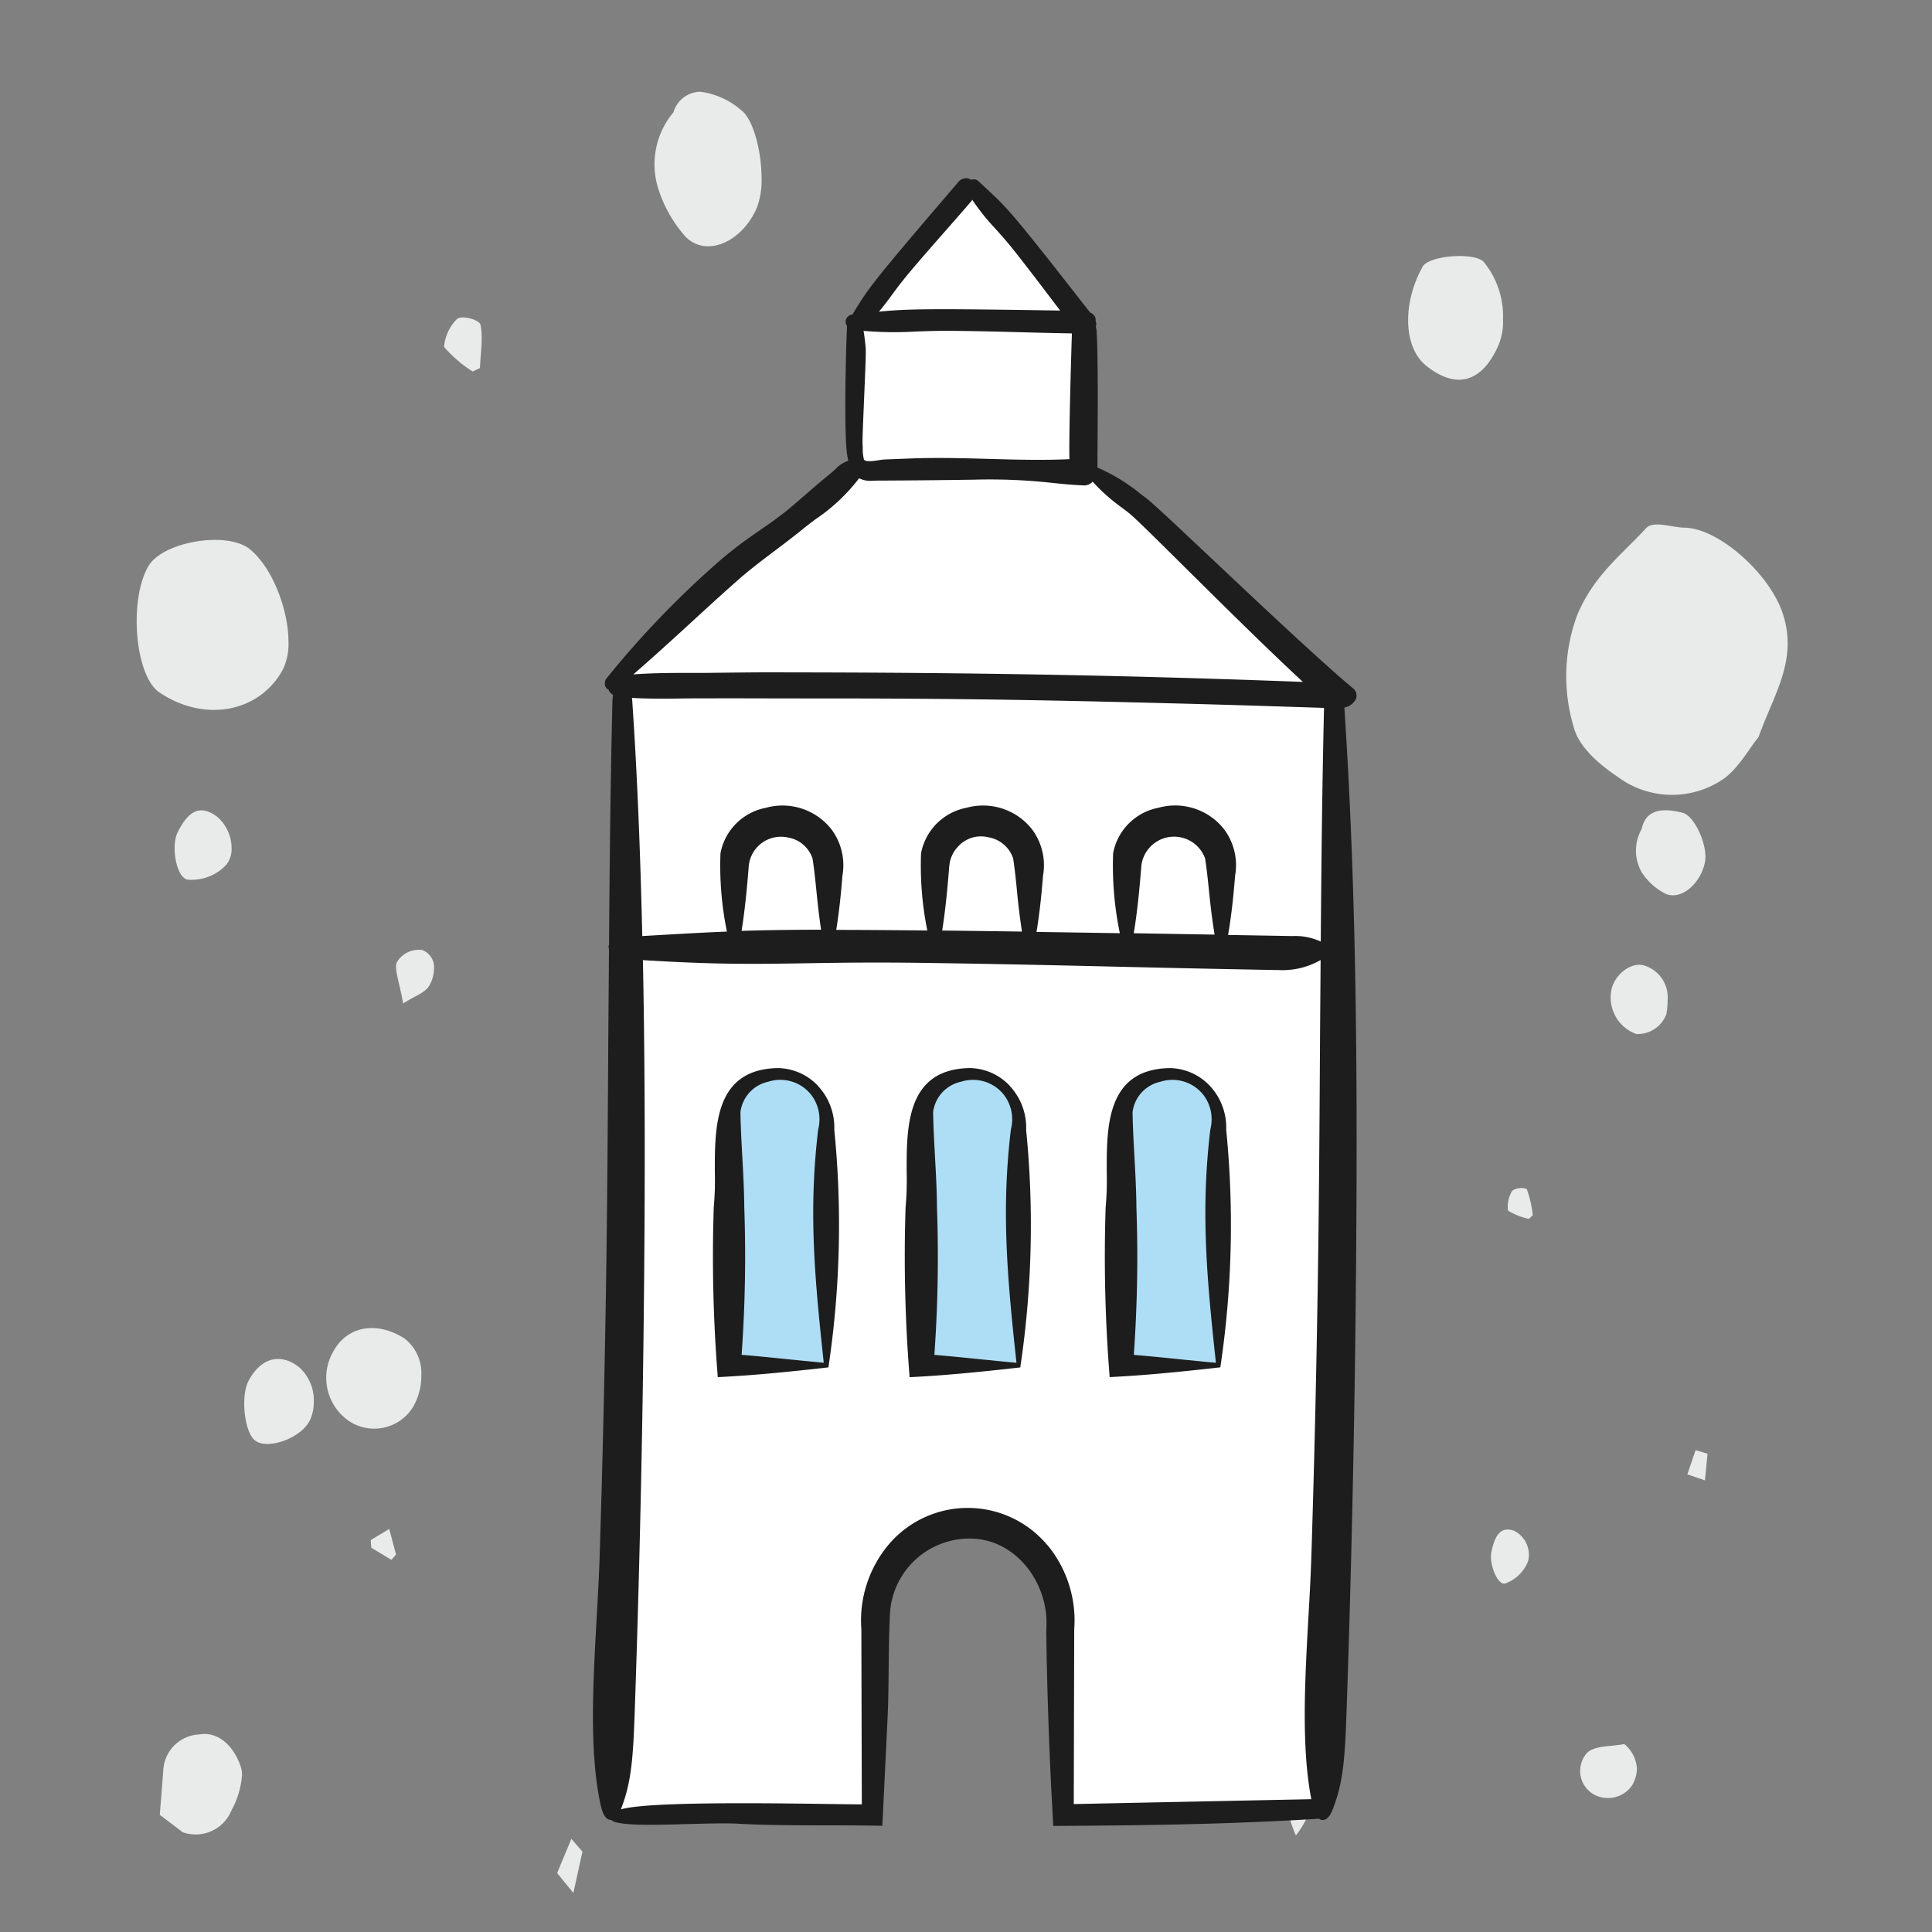
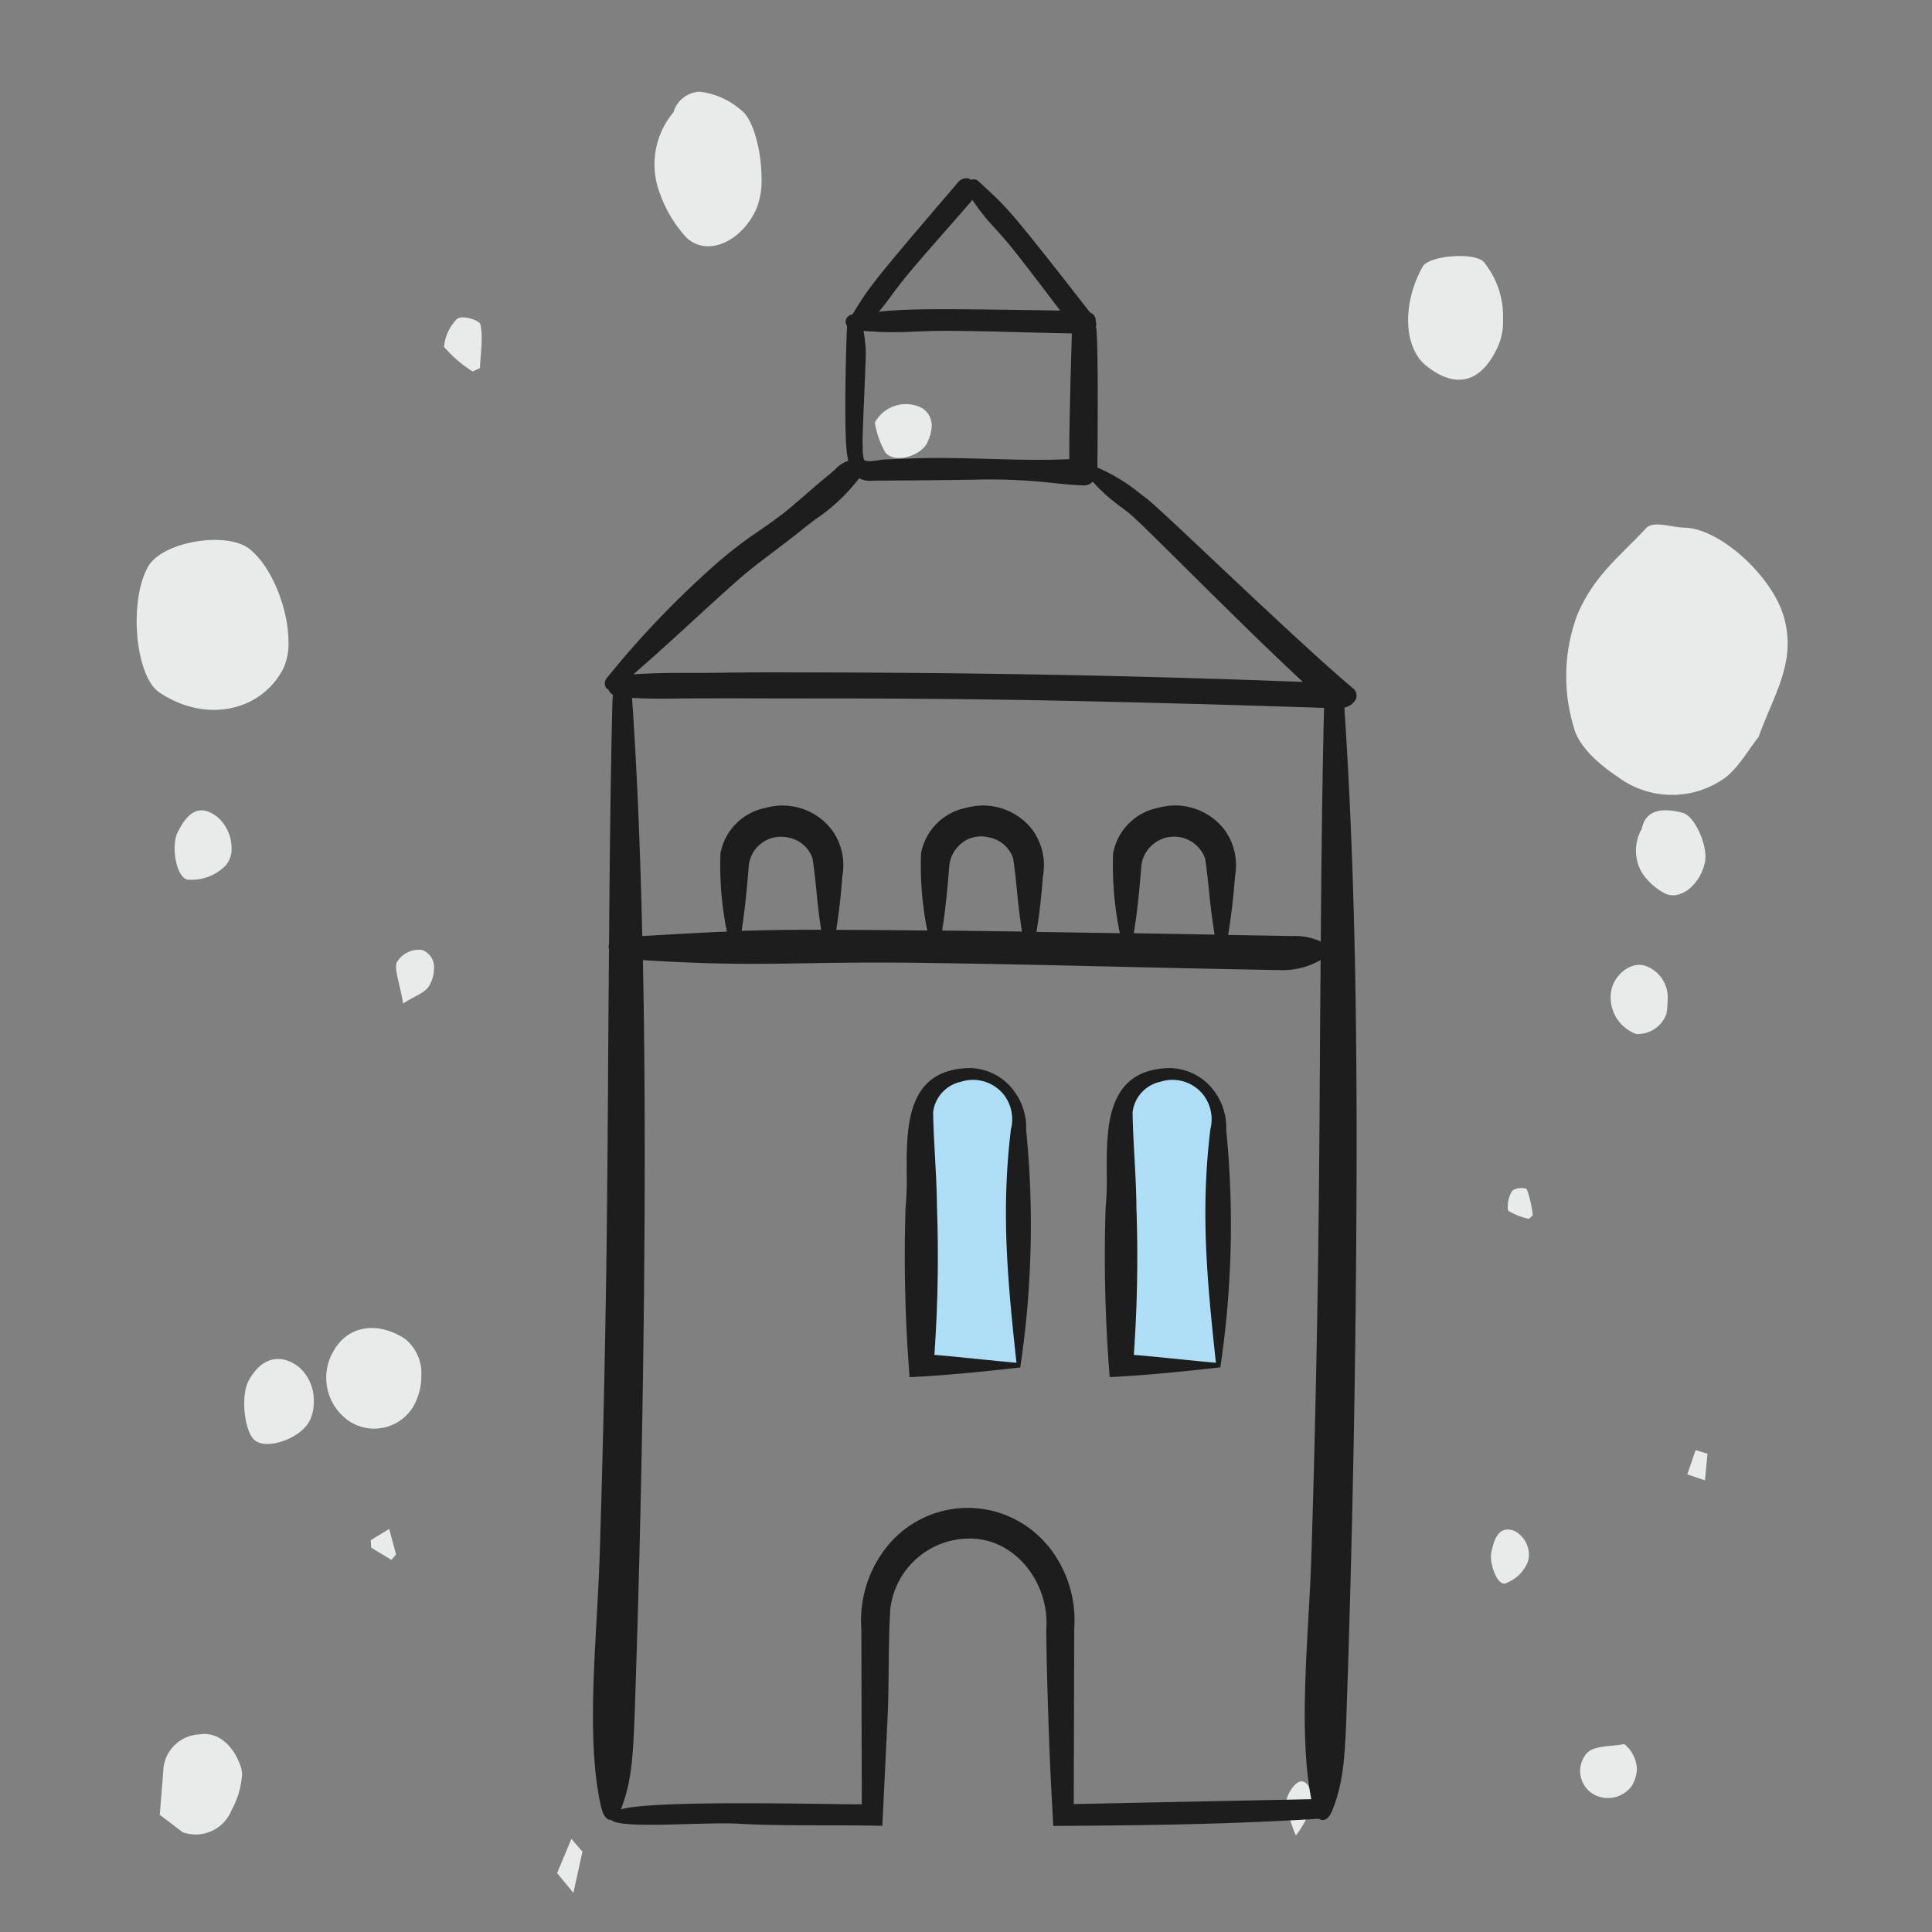
<svg xmlns="http://www.w3.org/2000/svg" id="Gruppe_36696" data-name="Gruppe 36696" width="140" height="140" viewBox="0 0 140 140">
  <rect x="0" y="0" width="140" height="140" fill="#808080" stroke="none" />
  <rect id="Rechteck_2129" data-name="Rechteck 2129" width="140" height="140" fill="rgba(255,255,255,0)" />
  <path id="Clip-2" d="M83.753,117.524c-.871-.721-2.405-1.536-3.118-2.678h0a6.583,6.583,0,0,1,.229-7.506h0c.851-1.274,2.171-2.877,3.683-3.225h0a12.731,12.731,0,0,1,8.037.265h0c2.882,1.193,4.382,3.222,6.3,4.986h0c.589.54.067,1.846.048,2.8h0c-.046,2.516-3.4,6.228-6.293,7.139h0a6.912,6.912,0,0,1-2.088.33h0c-2.354,0-4.347-1.238-6.8-2.112ZM29.9,113.642q.218-.641.432-1.278h0c.587.2,1.171.4,1.756.6h0c-.085.29-.175.579-.262.865h0c-.643-.061-1.283-.123-1.926-.187Zm44.8,0c-1.566-.31-2.8-1.729-2.289-2.868h0a4.44,4.44,0,0,1,1.563-1.723h0a3.18,3.18,0,0,1,3.137.012h0c1.258.255,1.6,1.276,1.159,2.967h0c-.2.779-1.97,1.647-3.181,1.647h0a1.932,1.932,0,0,1-.389-.036Zm-11.029-2.8a2.224,2.224,0,0,1-1.43-2.175h0a2.815,2.815,0,0,1,3.216-1.8h0c1.167.257,2.1,1.529,1.71,2.492h0a2.418,2.418,0,0,1-2.5,1.576h0a6.043,6.043,0,0,1-1-.09Zm-55.84-2.456a2.125,2.125,0,0,1-.675-2.826h0a1.961,1.961,0,0,1,2.949-.5h0c.606.534.485,1.8.687,2.735h0A2.492,2.492,0,0,1,9,108.713H9a2.537,2.537,0,0,1-1.173-.333ZM6,85.036A7.093,7.093,0,0,1,4.167,84h0a8.995,8.995,0,0,1,2.5-.7h0c.66.142,1.384.674,1.414,1.054h0c.042.5-.578.765-1.347.765h0A3.619,3.619,0,0,1,6,85.036ZM111.871,98.552c-2.795-1.372-2.648-3.311-1.2-5.114h0c1.337-1.661,4.54-1.726,7.179-.251h0c.794.445,1.063,3.649.369,4.4h0a6.23,6.23,0,0,1-4.207,1.423h0a4.4,4.4,0,0,1-2.137-.457Zm-63.028,2.333a4.953,4.953,0,0,1,.6-1.512h0a2.161,2.161,0,0,1,1.409.287h0c.257.2.3.994.12,1.082h0a7.959,7.959,0,0,1-1.863.423h0l-.266-.28ZM23.9,100.767a2.778,2.778,0,0,1-1.475-1.6h0c-.151-.561,1.415-1.164,2.241-1.006h0c1.409.274,1.889.777,1.577,1.657h0a1.952,1.952,0,0,1-1.753,1.067h0a1.471,1.471,0,0,1-.59-.118ZM105.118,57.3c-1-.459-1.568-2.371-.732-3.055h0a6.664,6.664,0,0,1,2.154-.759h0a2.548,2.548,0,0,1,1.045,3.448h0a1.494,1.494,0,0,1-1.263.677h0a2.984,2.984,0,0,1-1.2-.311Zm17.024-12.349c-2.465-1.042-3.683-3.642-2.121-5.181h0a9.5,9.5,0,0,1,3.7-2.04h0a5.858,5.858,0,0,1,5.312,1.166h0a2.064,2.064,0,0,1,1.487,1.859h0v.1a5.624,5.624,0,0,1-1.339,2.956h0c-.647.87-2.971,1.47-4.932,1.47h0a5.643,5.643,0,0,1-2.11-.334ZM0,31.644c.482-.393.959-.785,1.441-1.178h0L3.92,31.5h0c-.311.267-.617.534-.928.8h0L0,31.644Zm110.5-6.768-.252-.526h0a9.131,9.131,0,0,1,1.785-2.076h0a3.221,3.221,0,0,1,2.033.95h0c.286.4-.089,1.621-.423,1.689h0a4.906,4.906,0,0,1-.989.087h0c-.7,0-1.44-.1-2.153-.125ZM65.767,21.213c-.561-.32-.731-1.015-1.316-1.906h0c1.43-.238,2.594-.687,3.011-.443h0a1.859,1.859,0,0,1,.866,1.832h0a1.331,1.331,0,0,1-1.356.848h0a2.479,2.479,0,0,1-1.205-.331ZM35.274,20.059a3.3,3.3,0,0,1-1.082-4.667h0a3.8,3.8,0,0,1,5.11-1.106h0c1.782,1.008,2.148,3.114.886,5.107h0a3.177,3.177,0,0,1-2.723,1.233h0a4.449,4.449,0,0,1-2.191-.568Zm-11.137-1.6c.293-.486.585-.974.88-1.461h0l.548-.039h0c.271.446.539.892.812,1.34h0q-.927.247-1.852.494h0c-.129-.111-.26-.223-.388-.334ZM34.22,12.532c-1.258-.624-2.136-3.032-1.438-3.95h0c.593-.779,3.229-1.067,4.337-.471h0c1.67.9,2.043,2.306.969,3.671h0A3.221,3.221,0,0,1,35.6,12.835h0a3.119,3.119,0,0,1-1.384-.3Zm54.418-1.949c-3.112-1.7-3.841-5.7-1.634-8.95h0c1.183-1.742,6.63-2.22,9.116-.8h0c1.809,1.033,2.6,5.731,1.241,7.38h0C96.014,9.853,92.969,11,90.648,11h0a4.25,4.25,0,0,1-2.01-.418ZM74.477,6.466a3.444,3.444,0,0,1-1.051-2.748h0c.1-.852,2.434-1.24,3.413-.759h0c1.667.822,2.018,1.693,1.154,2.861h0A3.011,3.011,0,0,1,75.7,6.876h0a1.813,1.813,0,0,1-1.224-.41ZM6,6.876A2.8,2.8,0,0,1,4.4,3.334h0q.631-.829,1.26-1.66h0l3.156.251h0a2.737,2.737,0,0,1,2.671,2.607h0c.251,1.454-.96,2.57-2.39,3.026h0a1.788,1.788,0,0,1-.542.075h0A6.236,6.236,0,0,1,6,6.876Z" transform="translate(9.905 137.17) rotate(-90)" fill="#e9eaea" />
  <g id="Gruppe_36454" data-name="Gruppe 36454" transform="translate(42.968 12.913)">
-     <path id="Pfad_336714" data-name="Pfad 336714" d="M1348.455,1458.867v-11.176l-7.822-9.122-8.752,9.942v10.357l-17.285,15.331.77,1.073s.221,35.028,0,38.3-.439,38.926-.77,40.278-.648,2.762,1.375,2.774,17.714,0,17.714,0-.417-13.163,0-15.34,3.46-6.442,6.354-6.2,7.041,2.9,6.96,6.2,0,15.34,0,15.34h18.541l.976-2.774.631-78.583s-14.595-14.456-15.98-15.036A24.867,24.867,0,0,1,1348.455,1458.867Z" transform="translate(-1313.178 -1437.839)" fill="#fff" />
    <path id="Pfad_336678" data-name="Pfad 336678" d="M54.449,38.361a1.189,1.189,0,0,0,.846-.638.676.676,0,0,0-.25-.781c-.105-.089-.212-.181-.324-.277l.02-.024-.051,0c-2.487-2.13-6.469-5.884-9.7-8.927-2.487-2.344-4.451-4.2-4.943-4.561l-.355-.266a13.256,13.256,0,0,0-3.11-1.907c-.009,0-.018,0-.025,0,0-.337,0-.784.007-1.326.016-2.674.043-7.148-.078-8.684a1.707,1.707,0,0,0-.047-.21.614.614,0,0,0-.014-.424.539.539,0,0,0-.062-.322.7.7,0,0,0-.342-.283C30.382,2.5,30.1,2.231,28.469.715L27.916.2A.485.485,0,0,0,27.4.126a.6.6,0,0,0-.225-.114.785.785,0,0,0-.759.337c-6.255,7.3-6.432,7.588-7.577,9.472l-.04.063h-.005a.531.531,0,0,0-.484.545.55.55,0,0,0,.1.272l0,.022c0,.022-.009.042,0,.063-.1,2.016-.2,7.266-.029,8.943a5.62,5.62,0,0,0,.121.75,2.227,2.227,0,0,0-.937.61c-.134.121-.281.257-.462.4-.489.393-1.123.942-1.739,1.475-.393.342-.773.67-1.083.931-.658.552-1.453,1.112-2.3,1.7a30.166,30.166,0,0,0-2.81,2.138,67.577,67.577,0,0,0-8.135,8.45.6.6,0,0,0-.031.815c.027.025.076.024.11.042a.741.741,0,0,0,.337.4c-.016.161-.036.317-.042.509C1.268,43.8,1.208,49.7,1.165,55.54a.566.566,0,0,0-.036.158.722.722,0,0,0,.033.134c-.016,2.2-.036,4.425-.051,6.6-.033,5.588-.069,11.365-.152,17.051C.859,86.2.7,93.065.484,99.883c-.045,1.38-.125,2.824-.21,4.351-.272,4.829-.551,9.822.279,13.635.154.712.389,1.071.717,1.1l.04,0,.013,0c.712.7,6.985.1,9.432.286,3.4.167,6.813.062,10.215.138.042-.875.33-6.807.379-7.82.12-2.6.036-5.221.192-7.82a5.771,5.771,0,0,1,5.623-5.174c3.451-.091,5.94,3.257,5.686,6.581.018,3.2.232,9.63.433,12.825l.071,1.417c6.536-.038,12.736-.112,19.256-.523a.47.47,0,0,0,.237.092l.04,0c.194,0,.458-.129.685-.688.824-2.036.922-3.909,1.042-7.313.121-3.5.232-7.193.326-10.965.174-6.769.292-13.653.351-20.459.114-13.157.085-27.242-.841-41.185M52.74,55.318a4.418,4.418,0,0,0-2.061-.4c-1.628-.029-3.163-.054-4.655-.08.217-1.268.379-2.643.507-4.29a4.345,4.345,0,0,0-.808-3.382,4.506,4.506,0,0,0-4.75-1.543,4.132,4.132,0,0,0-3.279,3.288,24.1,24.1,0,0,0,.485,5.8c-2.19-.034-4.192-.065-6.038-.092.2-1.208.35-2.514.471-4.067a4.345,4.345,0,0,0-.806-3.382,4.512,4.512,0,0,0-4.748-1.545,4.138,4.138,0,0,0-3.282,3.29,23.491,23.491,0,0,0,.453,5.6c-2.627-.027-4.779-.042-6.6-.043.187-1.17.333-2.431.447-3.92a4.343,4.343,0,0,0-.806-3.382,4.506,4.506,0,0,0-4.75-1.543,4.132,4.132,0,0,0-3.279,3.288,23.68,23.68,0,0,0,.466,5.679c-1.58.062-3.047.147-4.849.25l-1.283.074c-.134-5.675-.342-11.385-.73-17.08,0-.065-.016-.114-.022-.176,1.058.058,2.125.062,3.174.047.446-.007.893-.014,1.335-.014q2.557-.008,5.11,0l3.2.005c2.44,0,4.875,0,7.311.02,7.26.045,12.524.168,19.169.339,3.619.091,7.289.21,10.854.326-.134,5.637-.194,11.309-.237,16.941m-41.45-5.485a2.344,2.344,0,0,1,2.858-2.061A2.269,2.269,0,0,1,15.912,49.3c.134.864.221,1.748.306,2.6.083.841.185,1.7.313,2.56-2.38,0-4.17.033-5.762.083.257-1.6.4-3.2.522-4.719m14.535,0a2.264,2.264,0,0,1,.6-1.357,2.239,2.239,0,0,1,2.257-.7A2.277,2.277,0,0,1,30.45,49.3c.132.862.219,1.746.3,2.6.087.884.2,1.788.337,2.694-2.143-.031-4.059-.056-5.782-.076.254-1.59.395-3.177.516-4.692m13.917,0a2.389,2.389,0,0,1,4.621-.529c.134.866.221,1.753.308,2.61.1.956.217,1.931.379,2.907l-5.858-.1c.275-1.656.424-3.313.551-4.891m-1.4-25.942c.163.127.328.25.487.375.429.333,2.123,2.013,4.264,4.136,2.547,2.523,5.846,5.791,8.354,8.11-12.533-.475-23.869-.681-37.336-.69-2.029-.016-4.041.018-6.059.038-.487,0-.973,0-1.46,0-1.208,0-2.445.018-3.663.107,1.371-1.194,2.723-2.418,4.032-3.621,1.156-1.062,2.349-2.157,3.547-3.214.833-.737,1.8-1.469,2.743-2.177.661-.5,1.346-1.016,1.964-1.522.254-.207.562-.44.895-.694a13.359,13.359,0,0,0,3.179-2.983,1.826,1.826,0,0,0,1.023.174c.067,0,.132-.005.2-.005,2.594-.011,4.913-.033,7.086-.067a41.187,41.187,0,0,1,5.648.228c.721.076,1.4.147,2.344.188h.029a.836.836,0,0,0,.571-.248c.007-.009.011-.022.018-.029a13.413,13.413,0,0,0,2.134,1.895M19.765,12.339l-.02-.219c-.053-.5-.078-.728-.138-1.056a25.81,25.81,0,0,0,3.67.054c.775-.031,1.647-.067,2.906-.054,1.88.02,3.177.054,4.623.094,1.1.029,2.3.06,3.9.091-.058,1.779-.223,7.382-.181,9.112-1.974.091-3.924.034-5.815-.018-1.86-.053-3.784-.107-5.775-.029l-1.846.072a3.154,3.154,0,0,0-.353.047c-.3.045-1,.161-1.1-.051a3.09,3.09,0,0,1-.087-.813c0-.121-.007-.235-.014-.321-.016-.228.049-1.757.11-3.233.089-2.052.145-3.418.118-3.675M29.1,3.593c.4.446.859.949,1.455,1.7.9,1.141,1.505,1.936,2.181,2.826.339.446.7.924,1.121,1.473-9.43-.15-11.082-.127-13.135.082.339-.4.607-.763.906-1.168.353-.478.754-1.022,1.377-1.761.946-1.118,1.612-1.875,2.36-2.724.583-.665,1.219-1.386,2.076-2.38.02-.024.022-.056.042-.082A15.483,15.483,0,0,0,29.1,3.593m3.833,95.469a7.516,7.516,0,0,0-11.548,0,8.578,8.578,0,0,0-1.936,6.1l.033,12.673c-1.433.034-15.039-.364-17.461.368.793-2.005.893-3.871,1.011-7.23.121-3.5.232-7.193.328-10.965.172-6.769.292-13.651.35-20.457.065-7.4.067-15.1-.091-22.889,5.3.332,8.175.286,11.7.23,2.263-.038,4.822-.082,8.508-.031,5.525.078,9.264.165,13.593.264,3.378.08,7.03.163,12.041.255l.183,0a5.527,5.527,0,0,0,3.085-.726c-.013,1.913-.031,3.848-.043,5.735-.033,5.6-.067,11.392-.154,17.091-.1,6.722-.257,13.586-.475,20.4-.043,1.38-.123,2.824-.21,4.351-.261,4.664-.522,9.472.208,13.233l-17.214.353.033-12.662a8.578,8.578,0,0,0-1.936-6.1" transform="translate(0 -0.001)" fill="#1d1d1d" />
-     <path id="Pfad_336679" data-name="Pfad 336679" d="M12.418,36.886A4.063,4.063,0,0,0,9.489,35.6c-4.57.094-4.558,4.253-4.545,7.594a21.651,21.651,0,0,1-.08,2.5,108.9,108.9,0,0,0,.275,12.077l.014.223.223-.011c2.569-.129,5.295-.413,7.624-.676l.174-.02.025-.174a69.583,69.583,0,0,0,.4-17.04,4.417,4.417,0,0,0-1.187-3.185M7.3,45.7c-.009-1.228-.076-2.478-.143-3.686-.058-1.069-.12-2.174-.136-3.232a2.355,2.355,0,0,1,1.84-1.971,2.631,2.631,0,0,1,2.884.869,2.712,2.712,0,0,1,.46,2.326c-.69,5.759-.286,10.575.373,16.694-.86-.08-1.681-.165-2.473-.245-1.031-.105-2.016-.2-2.98-.286A99.48,99.48,0,0,0,7.3,45.7" transform="translate(3.889 28.885)" fill="#1d1d1d" />
    <path id="Pfad_336680" data-name="Pfad 336680" d="M20.092,36.888a4.06,4.06,0,0,0-2.929-1.29c-4.572.094-4.558,4.253-4.545,7.6a22,22,0,0,1-.08,2.5,108.9,108.9,0,0,0,.275,12.077l.014.223.223-.011c2.565-.129,5.293-.413,7.623-.676l.176-.02.025-.174a69.662,69.662,0,0,0,.4-17.04,4.415,4.415,0,0,0-1.186-3.183M14.974,45.7c-.009-1.228-.076-2.478-.143-3.686-.058-1.069-.12-2.174-.138-3.232a2.359,2.359,0,0,1,1.846-1.971,2.616,2.616,0,0,1,2.88.869,2.7,2.7,0,0,1,.46,2.326c-.688,5.766-.286,10.581.373,16.694-.86-.08-1.681-.165-2.474-.245-1.029-.105-2.014-.2-2.978-.286a99.307,99.307,0,0,0,.174-10.47" transform="translate(10.116 28.885)" fill="#1d1d1d" />
    <path id="Pfad_336681" data-name="Pfad 336681" d="M20.831,57.991l.223-.011c2.57-.129,5.3-.415,7.624-.676l.174-.02.025-.174a69.662,69.662,0,0,0,.4-17.04,4.417,4.417,0,0,0-1.187-3.185A4.063,4.063,0,0,0,25.166,35.6c-4.57.094-4.558,4.253-4.545,7.594a21.648,21.648,0,0,1-.08,2.5,108.9,108.9,0,0,0,.275,12.077ZM22.979,45.7c-.009-1.228-.076-2.478-.143-3.686-.058-1.069-.12-2.174-.138-3.232a2.359,2.359,0,0,1,1.842-1.971,2.631,2.631,0,0,1,2.884.869,2.708,2.708,0,0,1,.458,2.326c-.688,5.766-.286,10.581.373,16.694-.86-.08-1.681-.165-2.474-.245-1.029-.105-2.014-.2-2.976-.286a99.483,99.483,0,0,0,.174-10.47" transform="translate(16.61 28.885)" fill="#1d1d1d" />
-     <path id="Pfad_336682" data-name="Pfad 336682" d="M11.908,56.286c-.656-6.09-1.067-10.849-.373-16.636a2.917,2.917,0,0,0-.5-2.493A2.853,2.853,0,0,0,7.906,36.2,2.578,2.578,0,0,0,5.9,38.4c.016,1.069.078,2.172.136,3.241s.134,2.4.143,3.674v.009A99.914,99.914,0,0,1,6,55.767l-.013.221.219.018c.964.082,1.949.181,2.976.286l.176.018c.737.074,1.5.152,2.3.226l.277.025Z" transform="translate(4.787 29.275)" fill="#aedef6" />
    <path id="Pfad_336683" data-name="Pfad 336683" d="M19.617,56.286c-.656-6.09-1.067-10.849-.373-16.636a2.917,2.917,0,0,0-.5-2.493,2.853,2.853,0,0,0-3.127-.955A2.578,2.578,0,0,0,13.608,38.4c.016,1.069.078,2.172.136,3.241s.134,2.4.143,3.674v.009a99.915,99.915,0,0,1-.174,10.447l-.013.221.219.018c.964.082,1.949.181,2.976.286l.176.018c.737.074,1.5.152,2.3.226l.277.025Z" transform="translate(11.042 29.275)" fill="#aedef6" />
    <path id="Pfad_336684" data-name="Pfad 336684" d="M27.595,56.286c-.656-6.09-1.067-10.849-.373-16.636a2.917,2.917,0,0,0-.5-2.493,2.853,2.853,0,0,0-3.127-.955A2.578,2.578,0,0,0,21.586,38.4c.016,1.069.078,2.172.136,3.241s.134,2.4.143,3.674v.009a99.912,99.912,0,0,1-.174,10.447l-.013.221.219.018c.964.082,1.949.181,2.976.286l.176.018c.737.074,1.5.152,2.3.226l.277.025Z" transform="translate(17.516 29.275)" fill="#aedef6" />
  </g>
</svg>